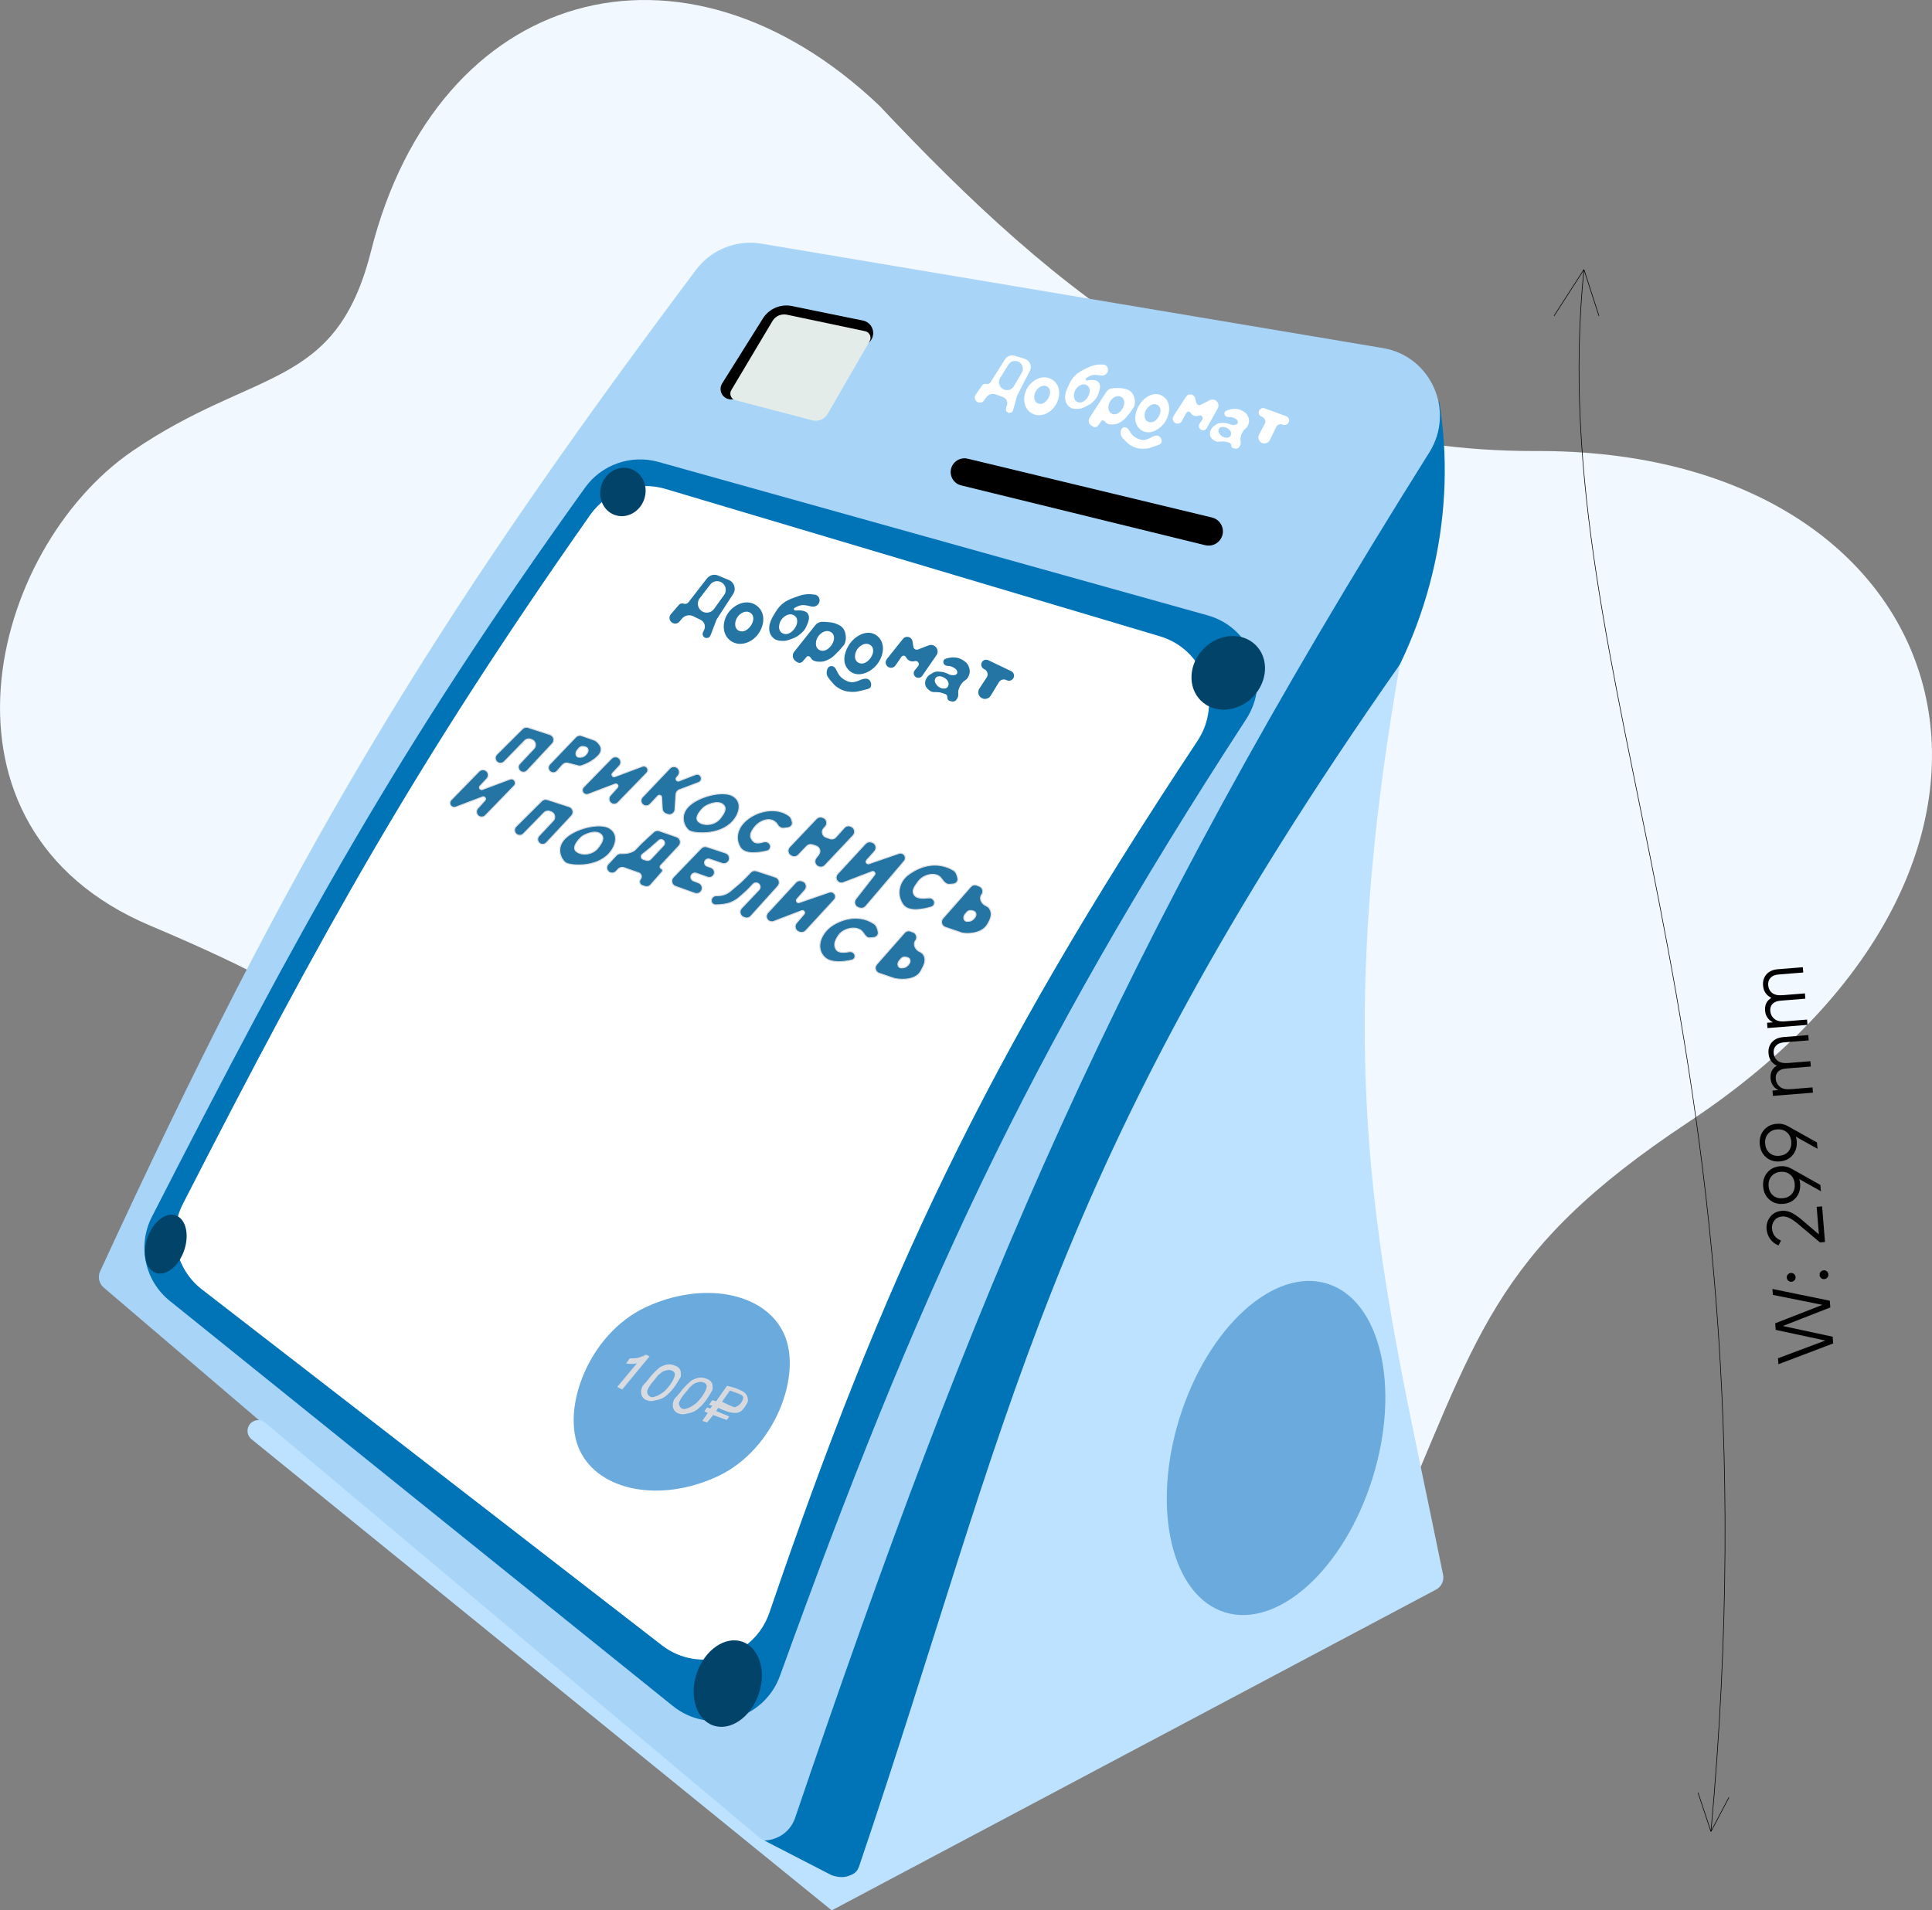
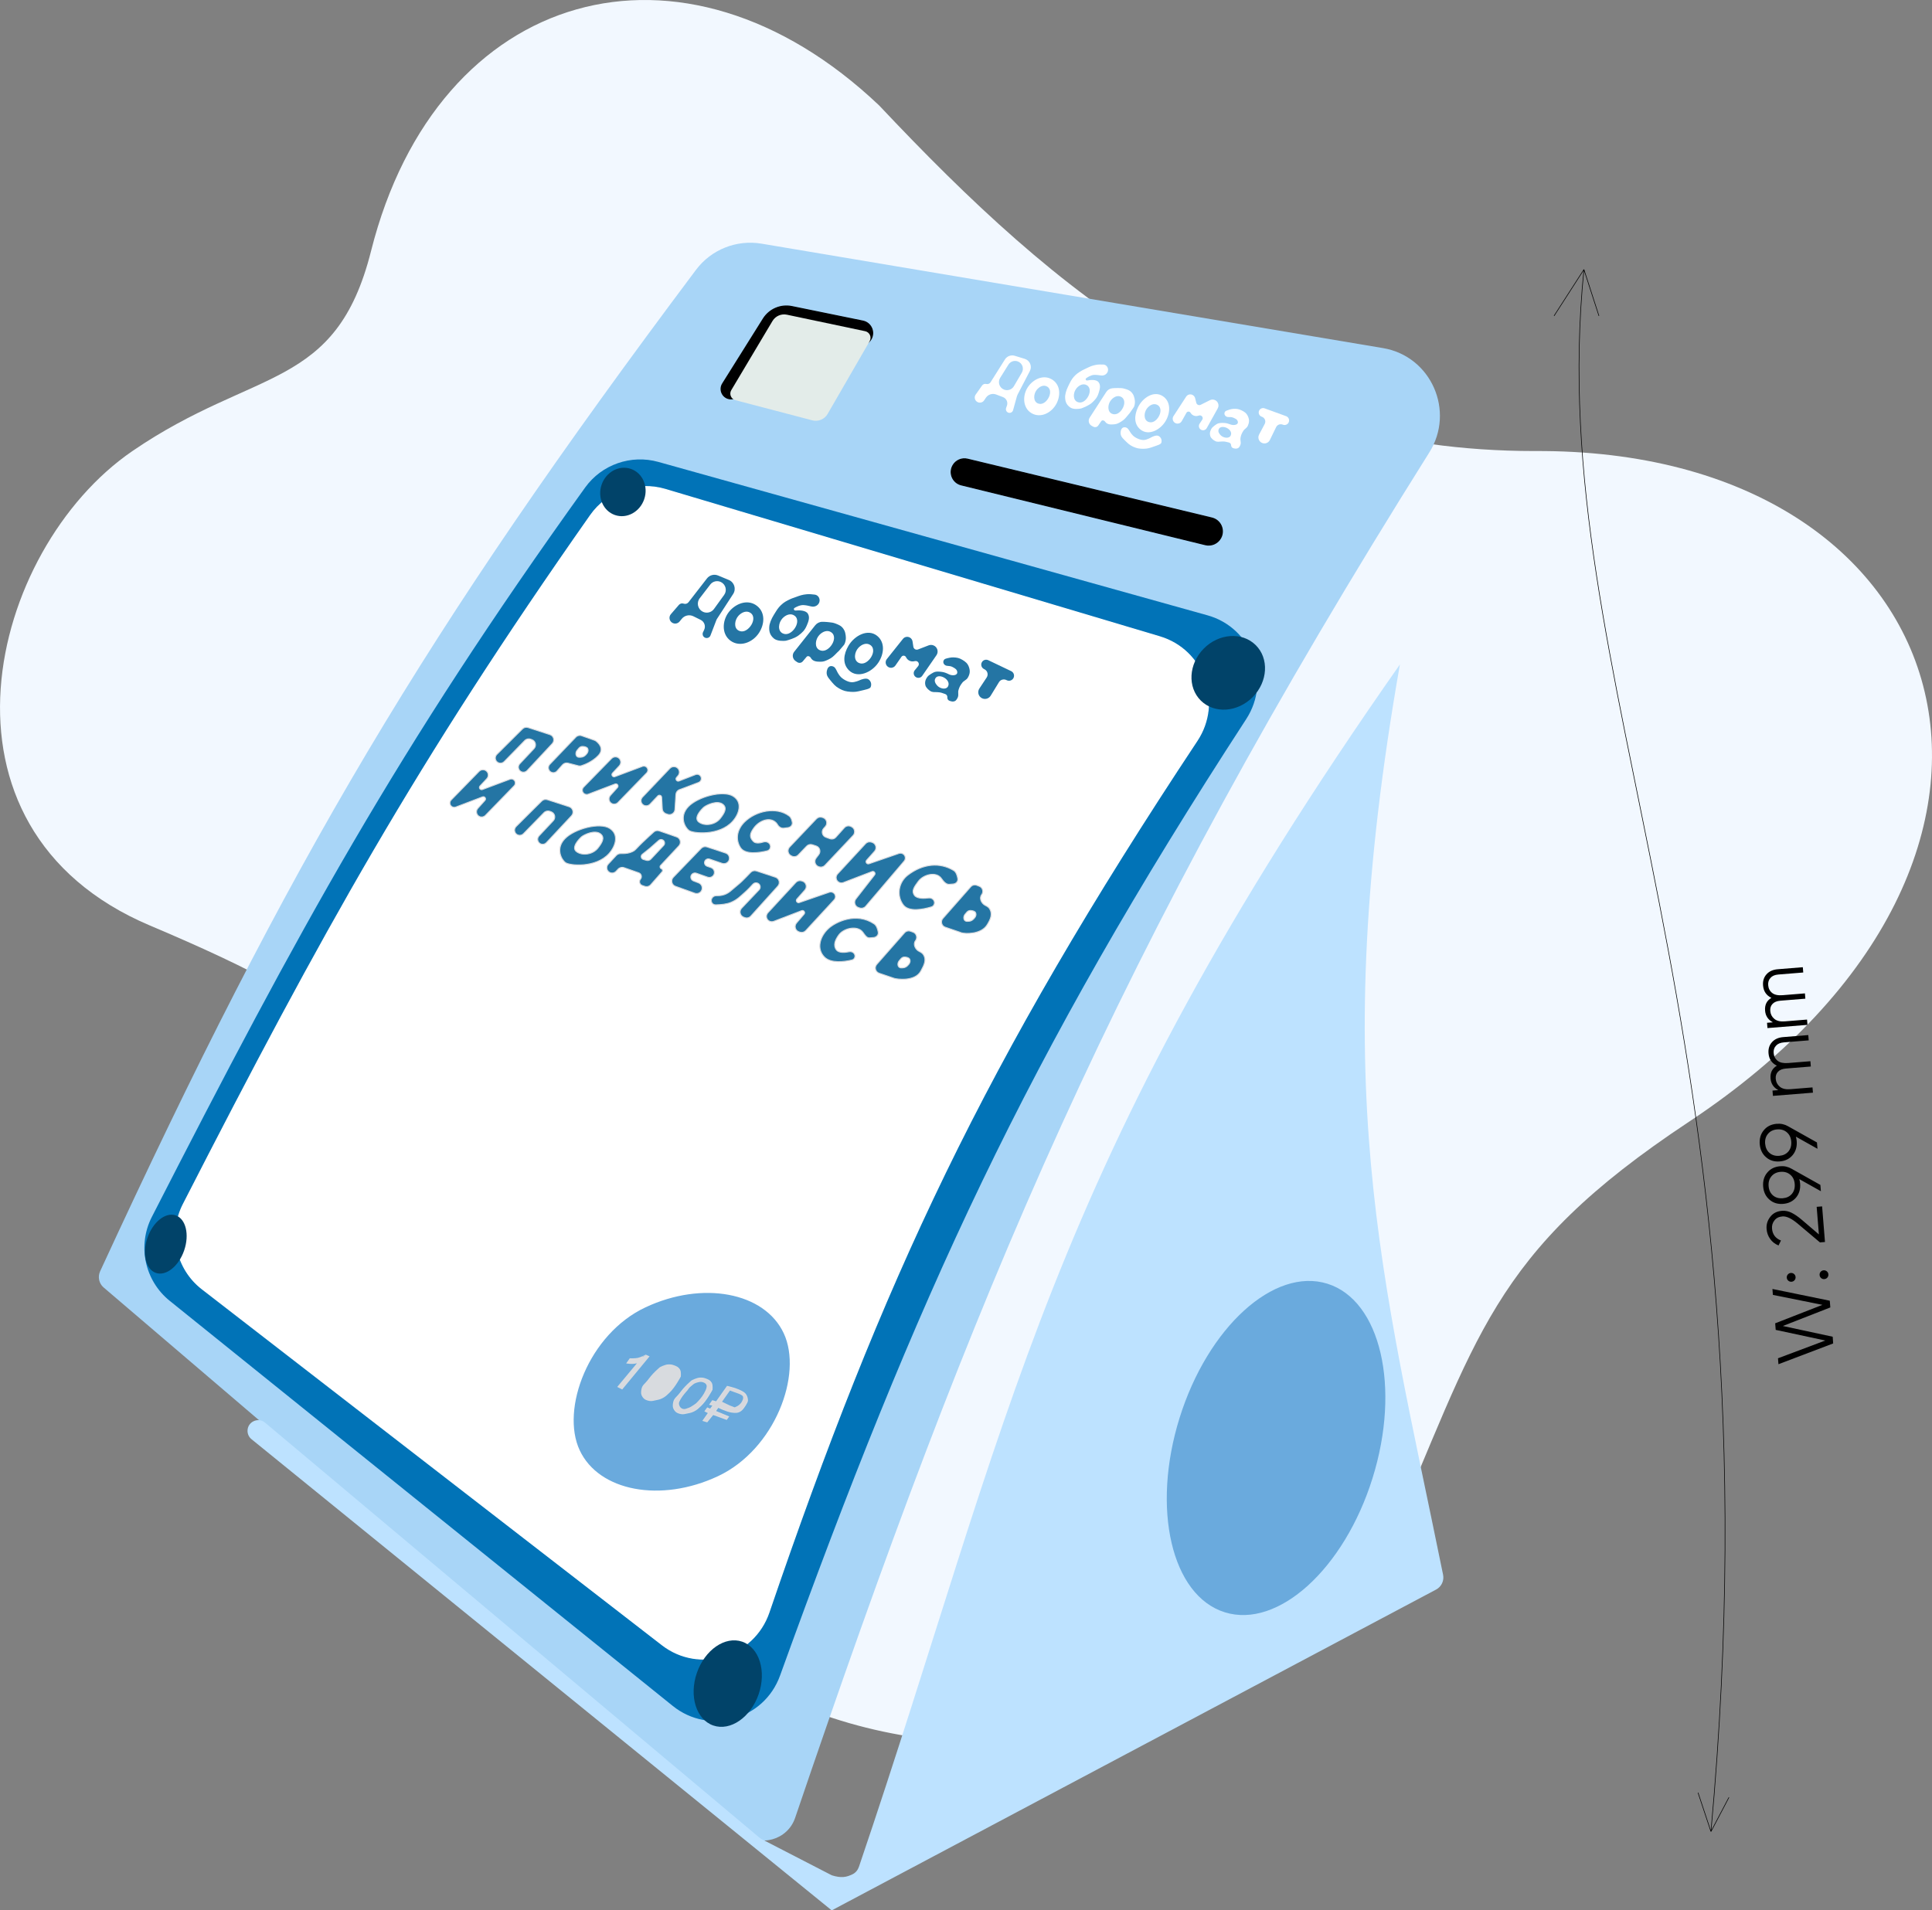
<svg xmlns="http://www.w3.org/2000/svg" id="Слой_1" x="0px" y="0px" viewBox="0 0 6677.4 6603.8" style="enable-background:new 0 0 6677.4 6603.8;" xml:space="preserve">
  <rect x="0" y="0" width="6677.4" height="6603.8" fill="#808080" stroke="none" />
  <style type="text/css"> .st0{fill:#F2F8FF;} .st1{fill:#0173B7;} .st2{fill:#A8D5F7;} .st3{fill:#BDE2FF;} .st4{fill:#6AAADD;} .st5{fill:#FFFFFF;} .st6{fill-rule:evenodd;clip-rule:evenodd;fill:#FFFFFF;} .st7{fill:none;stroke:#000000;stroke-width:3.546;} .st8{fill:#FFFFFF;stroke:#FFFFFF;stroke-width:3.546;} .st9{fill:#014369;} .st10{fill:#E3ECE9;} .st11{fill:#2475A4;} .st12{fill-rule:evenodd;clip-rule:evenodd;fill:#2475A4;} .st13{fill:none;stroke:#D9DBDF;stroke-width:3.351;} .st14{fill:#D7D8DD;stroke:#D9DBDF;stroke-width:3.838;} .st15{fill:#6BAADD;stroke:#6AAADD;stroke-width:3.838;} .st16{fill:#D8DBDF;stroke:#D9DBDF;stroke-width:3.838;} .st17{fill:#6AAADD;stroke:#69A9DC;stroke-width:3.838;} .st18{fill:none;stroke:#000000;stroke-width:2.067;} </style>
  <path class="st0" d="M1282.4,867.8c-121.7,483.2-400.2,400.7-824.7,691.4c-496.2,339.8-738.2,1302.2,60.8,1640.3 c681,288.2,1120.8,550.3,1272.3,1416.8c302.9,1733.1,2374.2,1733.1,3004.2,725.4c314.6-718.5,351.5-1006.4,1042.4-1463.9 c1389.6-920.1,946.5-2327.7-534.1-2318.6c-1004.6,0-1646.8-538.5-2264.7-1194.6C2360-279.7,1512.2-44.4,1282.4,867.8z" />
  <g>
-     <path class="st1" d="M3020.9,6426.3c544.2-1774.8,789.4-2520.4,1718.4-3953.3c208.5-321.6,296.4-708,234.8-1086.3 C3733.3,3278.1,3346.8,4269.6,2628.5,6355.7l217.2,136.4C2911.2,6533.3,2998.2,6500.3,3020.9,6426.3z" />
    <path class="st2" d="M2632,842.3l2147.9,361c166.6,28,249.9,217.7,160.1,360.7C3853.1,3294.9,3368,4458.9,2748.2,6283.9 c-26.2,77.3-122.3,104-184.3,51L358,4450.5c-16-13.7-20.8-36.6-12-55.7C1002.8,2970,1467,2184.8,2405.5,932.8 C2458.1,862.6,2545.6,827.8,2632,842.3z" />
    <path class="st3" d="M4838.4,2296.9c-254.6,1449.8-62.5,2105.1,149.2,3146.8c4.2,20.4-5.6,41.3-24,51.1l-2089,1109.1L869.1,4975 c-8.6-7-13.6-17.6-13.6-28.7c0-31.4,36.7-48.5,60.7-28.3l1708.4,1434.3c2.7,2.2,5.6,4.2,8.7,5.8l241.4,124.5 c32.2,10.1,50.1,7.2,72.4-3.8c10.3-5.1,17.9-14.7,21.6-25.6C3494.1,4904.8,3609.4,4049.6,4838.4,2296.9z" />
    <ellipse transform="matrix(0.298 -0.955 0.955 0.298 -1686.965 7723.268)" class="st4" cx="4408.8" cy="5008.9" rx="594.7" ry="349.2" />
    <path class="st5" d="M4120.8,1364.8c-7.6-3.4-16.6-0.7-21.2,6.3l-43.8,67.4c-4.8,7.4-3,17.2,4,22.5l0,0c8.1,6.1,19.7,3.6,24.6-5.2 l16.1-28.7c3.1-5.6,11.1-5.6,14.3-0.1l0,0c5.3,9,16,13.3,26,10.3l3.3-1c8.8-2.6,16.1,7.2,11,14.8l-9.1,13.7 c-4.5,6.8-2.6,15.9,4.3,20.3l0,0c7,4.5,16.4,2.1,20.5-5.2l38-68.3c6.4-11.5,0.4-26-12.3-29.6l0,0c-4.9-1.4-10.2-0.9-14.8,1.4 l-31.8,15.9c-6.2,3.1-13.6-0.3-15.3-7l-4-16C4129.2,1371.1,4125.6,1366.9,4120.8,1364.8L4120.8,1364.8z" />
    <path class="st5" d="M4351.5,1420c-3.3,7.9,0.5,16.9,8.4,20.1l2.2,0.9c9.7,3.9,13.9,15.3,9,24.6l-19.4,36.6 c-5.8,10.9-0.9,24.4,10.5,29.1l0,0c10.2,4.2,21.9-0.3,26.7-10.2l21.6-44.5c3.9-8.1,13.4-12,21.9-9l1.9,0.7 c8.5,3,17.8-1.6,20.4-10.2l0,0c2.5-8-1.8-16.6-9.7-19.5l-74.2-27C4363.2,1408.8,4354.7,1412.5,4351.5,1420L4351.5,1420z" />
    <path class="st5" d="M3953.7,1521c-12,0.8-30-7.1-38.3-15.7c-3-3.1-5.8-6.5-8-9.8c-6.3-9.3-9.3-18.5-20.9-18.5 c-8.5,0-12.7,7.9-13.4,16.4c-1,12.8,4.2,18.6,13.4,27.7c10.6,10.4,16.6,17.1,30.1,23.2c13.5,6,22.4,7.3,37.1,7 c12.9-0.3,20.2-2.6,32.4-7c11.4-4.1,26.2-7.9,27.8-13.9c2.5-9.4-0.8-18.3-9.3-23.2c-8.2-4.7-23.3,3.4-25.3,4.5 c-0.1,0.1-0.3,0.2-0.4,0.2C3977.2,1512.9,3964.2,1520.3,3953.7,1521L3953.7,1521z" />
    <path class="st6" d="M3637.1,1312.5c-27.5-17.7-60.9-4.8-81.1,20.9c-23.1,29.3-22.9,76.2,9.3,95c30.9,18.1,69-0.8,85.8-32.5 C3666.5,1366.8,3664.9,1330.4,3637.1,1312.5z M3582.7,1348.3c9.3-12,24.2-19.6,37.1-11.6c13.8,8.7,11.1,28,2.3,41.7 c-8.1,12.6-20.9,21.8-34.8,16.2C3570.5,1387.9,3571.6,1362.7,3582.7,1348.3z" />
    <path class="st6" d="M3473.3,1242.5c7.2-11.4,21.1-16.5,33.9-12.6l34.6,10.6c17.7,5.5,26.2,25.7,17.6,42.1l-42.4,81.5 c-1,1.9-1.7,3.8-2.3,5.8l-13.3,48.1c-2.2,8.1-11.6,11.8-18.7,7.5l0,0c-5.2-3.1-7.4-9.4-5.4-15.1l2.9-8.2c4.2-11.9-1.9-25-13.7-29.5 l-23.8-9c-13-4.9-27.6-0.2-35.3,11.3l-6,9c-5,7.4-14.7,10-22.7,6l0,0c-9.7-4.9-12.8-17.2-6.5-26.1l22.1-31.2 c3.2-4.6,8.9-6.7,14.4-5.3l0,0c5.7,1.4,11.7-1,14.8-5.9L3473.3,1242.5z M3531.6,1288.3c8.5-14.6,1.8-33.3-14.1-39l0,0 c-12-4.4-25.4,0.3-32.1,11.1l-28.6,45.8c-9.2,14.8-2.8,34.3,13.4,40.6l0,0c12.7,5,27.2,0,34.1-11.8L3531.6,1288.3z" />
    <path class="st6" d="M3805.4,1297.9c12.3,2,24.3-7.2,24.3-19.7l0,0c0-9.6-7.2-17.8-16.9-18.1c-8-0.3-17.5-0.2-24.9,1.2 c-13.7,2.5-21.5,6.3-33,11.9l0,0c-1.3,0.6-2.6,1.3-4.1,2c-2.6,1.3,0,0-7.4,3.5c-4.3,2-19.1,10.8-25.9,17.4 c-10.1,9.9-15.3,17.8-21.1,29.9l0,0c-0.4,0.8-0.8,1.6-1.2,2.5c-1.2,2.5-2.3,4.8-3.4,7c-6.6,13.2-11.2,28.5-10.5,39.3 c0,0.6,0.1,1.3,0.1,1.9v0c0.9,13,5.2,22.9,17.2,31.6c11.3,8.1,31.3,5,36.8,3.9c1-0.2,1.9-0.5,2.9-0.8c5.5-2,25.4-9.7,35.9-19.3 c11.5-10.5,18.3-18.6,22.9-33.5c-0.2,0.8,0.2-0.8,0,0c4-12.8,8.1-26.1,0-37.1c-7.8-10.6-28.7-8.3-39.5-6.2c-3.1,0.6-6-2.2-5.3-5.3 l0,0c0.2-0.9,0.7-1.7,1.5-2.3c3.7-2.8,15.6-11.1,27.2-11.7C3788.4,1295.7,3797.3,1296.6,3805.4,1297.9z M3719.7,1343.5 c9.3-12,24.2-19.6,37.1-11.6c13.8,8.7,11.1,28,2.3,41.7c-8.1,12.6-20.9,21.8-34.8,16.2C3707.5,1383,3708.6,1357.9,3719.7,1343.5z" />
    <path class="st6" d="M4018.6,1369.3c-30.9-20.1-70.2,6-85.8,39.4c-12.7,27.3-14.3,57.8,9.3,76.5c28.7,22.8,70.6-0.2,88.1-32.5 C4045.9,1423.8,4046.2,1387.2,4018.6,1369.3z M3964.2,1412c9.3-12,24.2-19.6,37.1-11.6c13.8,8.7,11.1,28,2.3,41.7 c-8.1,12.6-20.9,21.8-34.8,16.2C3952,1451.6,3953.1,1426.4,3964.2,1412z" />
    <path class="st6" d="M4231.9,1429.5c0-4.2,2.4-8,6.3-9.6c6.3-2.6,16.2-6.1,23.8-6.5c11-0.6,17.8,0,27.8,4.6 c11,5.1,18.1,9.8,23.2,20.9c5.3,11.5,5.1,20.8,0,32.5c-2.1,4.8-5.2,7.4-8.4,10.2c-2.7,2.3-5.5,4.6-7.8,8.4 c-5.1,8.3-7.5,13.6-9.3,23.2c-0.8,4.2-0.3,7.6,0.2,11c0.6,3.8,1.1,7.6-0.2,12.2c-0.7,2.5-2.1,5.3-3.6,7.8 c-3.1,5.4-9.5,7.6-15.6,6.4l-5-1c-4.8-1-8.3-5.2-8.3-10.1l0,0c0-4.6-3.1-8.7-7.5-9.8c-3.5-0.9-7.7-1.9-11-2.6 c-5.7-1.2-10.8-1-15.6-0.8c-7.2,0.3-13.9,2.5-21.5-2c-3.1-1.4-13.5-8-16.2-16.2c-2-6-2-12.1,0-18.1c1.6-4.7,4.6-10.2,7.7-13 c-1.5,1.6,1.3-1.2,0,0c-0.9,0.8,1-1.1,0,0c5.8-5.2,7.7-6.6,13.1-10.2c8.2-5.5,18.5-5.1,27.8-4.6c-1.1,0,1.1,0,0,0 c6.6,0.2,14.2,2.5,21.1,5.2c10.9,4.2,27.9,1.5,25.3-9.8l0,0c-1.7-7.6-7.7-10.2-14.6-13.2l0,0c-0.5-0.2-1.1-0.5-1.6-0.7 c-4.6-2-10.8-2.3-16.3-2C4238.6,1441.9,4231.9,1436.6,4231.9,1429.5L4231.9,1429.5z M4212.2,1483.9c4.3-10.2,17.9-9.4,27.8-4.6 c10.3,4.9,18.2,15,13.9,25.5c-5.1,12.6-25.2,9.6-34.8,0C4213.1,1498.7,4208.8,1491.8,4212.2,1483.9z" />
    <path class="st6" d="M3773.4,1472.2c-10.3-5.5-13.7-18.6-7.3-28.4l57.3-88.6c4.7-7.3,12.4-12.2,21-13c5.4-0.5,11.6-0.9,16.6-0.8 c1.8,0,3.4,0,5,0c7.2,0,12.6,0,20.5,2.3c10.9,3.2,18.2,5.3,25.5,13.9c5.8,6.8,7.2,12.2,9.3,20.9c2.4,9.8,1.1,18.9-0.9,25.1 c-0.6,2-1.6,3.8-2.8,5.5l-12.5,18.1c-3.3,3.6-6.1,7-8.6,10.2c-6.1,7.6-11.4,14-21.5,20c-0.3,0.2-0.7,0.4-1,0.6l-0.8,0.5 c-7.4,4.3-12.4,7.3-21.4,8.2c-13.1,1.3-25,1.6-32.5-9.3l0,0c-3-4.4-10-6.1-13-1.7l-10.5,15.2c-3.8,5.5-11.1,7.3-17,4.2 L3773.4,1472.2z M3839.1,1384.2c9.3-12,24.2-19.6,37.1-11.6c13.8,8.7,11.1,28,2.3,41.7c-8.1,12.6-20.9,21.8-34.8,16.2 C3826.8,1423.8,3827.9,1398.6,3839.1,1384.2z" />
    <path d="M4188.5,1790.7L3344,1587.3c-19.9-4.8-40.6,4.2-50.6,22.1c-14.8,26.4-0.4,59.6,29,66.8L4166,1883 c21.1,5.2,43-4.6,53.2-23.7C4233.9,1831.9,4218.7,1798,4188.5,1790.7z" />
    <path d="M2638.2,1101.9l-140.7,224.5c-12.2,19.4-2.2,45.1,19.8,51.3c16.1,4.5,33.1-3.3,40.3-18.4l91.9-194.9 c21.1-44.7,73.2-65.5,119.3-47.5l189.6,73.9c19.9,7.8,42.5-0.6,52.7-19.4c13.4-25-1-55.8-28.8-61.5l-245.5-50.2 C2698.4,1051.8,2659.1,1068.7,2638.2,1101.9z" />
    <path class="st7" d="M4188.5,1790.7L3344,1587.3c-19.9-4.8-40.6,4.2-50.6,22.1c-14.8,26.4-0.4,59.6,29,66.8L4166,1883 c21.1,5.2,43-4.6,53.2-23.7C4233.9,1831.9,4218.7,1798,4188.5,1790.7z" />
    <path class="st7" d="M2638.2,1101.9l-140.7,224.5c-12.2,19.4-2.2,45.1,19.8,51.3c16.1,4.5,33.1-3.3,40.3-18.4l91.9-194.9 c21.1-44.7,73.2-65.5,119.3-47.5l189.6,73.9c19.9,7.8,42.5-0.6,52.7-19.4c13.4-25-1-55.8-28.8-61.5l-245.5-50.2 C2698.4,1051.8,2659.1,1068.7,2638.2,1101.9z" />
    <path class="st1" d="M2695.9,5792.6c474.3-1313.4,849-2135,1611.3-3306.8c87.3-134.2,20.5-315.6-133.8-358.7l-1898-530.3 c-94.5-26.4-195.8,8.9-253.1,88.6C1370.5,2593,1035.8,3208,524.9,4206.5c-50.7,99.1-25,220.5,61.7,290.3l1738.8,1400.5 C2451.8,5999,2640.8,5945.1,2695.9,5792.6z" />
    <path class="st8" d="M2657.7,5573.7c392.2-1149.2,739.5-1896.7,1479.4-3013.2c88-132.7,23.9-313.7-128.7-359.2l-1708.9-509.5 c-96.4-28.7-200.7,7.2-258.5,89.6c-603.2,859.1-925.1,1439.2-1407.5,2381.5c-51.5,100.6-24,223.8,65.3,292.9L2288.6,5686 C2417,5785.4,2605.2,5727.4,2657.7,5573.7z" />
    <ellipse transform="matrix(0.326 -0.945 0.945 0.326 -155.676 3181.597)" class="st9" cx="2153.6" cy="1700" rx="84.4" ry="77.8" />
    <ellipse transform="matrix(0.702 -0.712 0.712 0.702 -390.513 3716.527)" class="st9" cx="4245.4" cy="2324.9" rx="134.9" ry="119.1" />
    <ellipse transform="matrix(0.326 -0.945 0.945 0.326 -3804.869 6301.832)" class="st9" cx="2517.5" cy="5819.5" rx="153.3" ry="113" />
    <ellipse transform="matrix(0.326 -0.945 0.945 0.326 -3678.618 3441.61)" class="st9" cx="574.5" cy="4300.9" rx="105.2" ry="67.1" />
    <path class="st10" d="M2807.6,1453.1l-265.9-69.7c-15.1-4-22.3-21.3-14.2-34.8l142.3-238.8c10.3-17.3,30.4-26.1,50.1-21.9l270.2,57 c15.7,3.3,23.5,20.9,15.5,34.8l-145.3,251.5C2849.7,1449.4,2828.1,1458.4,2807.6,1453.1z" />
    <path class="st11" d="M1908.8,2570.6c9.5-10.2,5.2-26.8-8-31.1l-75.6-24.5c-6.8-2.2-14.3-0.4-19.3,4.6l-88.7,88.3 c-9.7,9.6-5.3,26.1,7.8,29.7l0,0c6.2,1.7,12.9-0.1,17.5-4.7l71.2-73c5.3-5.4,13.2-7.2,20.3-4.6l4.4,1.6c12.8,4.7,16.6,21,7.3,30.9 l-49.2,52.4c-8.8,9.3-4.7,24.6,7.5,28.4l0,0c6.3,1.9,13.2,0.1,17.7-4.7L1908.8,2570.6z" />
    <path class="st11" d="M2021.3,2744.9c-9.3-4.4-11.5-16.6-4.3-23.9l96.8-99.1c4.9-5,12.2-6.8,18.9-4.7l0,0 c12.8,4.2,17,20.2,7.8,30.1l-23.5,25.2c-5.5,5.9,0.7,15.2,8.3,12.3l95-35.6c3.4-1.3,7.2-1.2,10.6,0.3l0,0 c8.7,3.9,10.9,15.4,4.2,22.3l-99.5,102.5c-5.1,5.3-12.9,6.9-19.7,4.1l0,0c-11.4-4.7-14.7-19.3-6.5-28.5l24.7-27.5 c5.3-5.9-0.9-15.1-8.4-12.2l-92.7,35.3C2029.1,2746.8,2024.9,2746.6,2021.3,2744.9L2021.3,2744.9z" />
    <path class="st11" d="M2224.9,2783.4c-10.3-5.5-12.5-19.3-4.4-27.7l94.8-99.6c5-5.3,12.7-7.2,19.6-5l0,0 c12.9,4.2,17.4,20.1,8.6,30.4l-5.3,6.2c-5.1,6,1.2,14.9,8.6,12.1l57.2-22.2c4-1.6,8.5-1.3,12.3,0.8l0,0c10.9,6,9.8,22.1-1.9,26.5 l-66.1,24.9c-7,2.7-11.8,9.2-12.3,16.7l-3.2,51.6c-0.8,12.7-13.5,21-25.4,16.8l-5.7-2c-7.2-2.6-12.2-9.2-12.6-16.8l-2.3-40 c-0.4-6.7-8.6-9.6-13.2-4.8l-27.3,28.9C2240.6,2785.8,2231.9,2787.2,2224.9,2783.4L2224.9,2783.4z" />
    <path class="st11" d="M2738.3,2842.5c1.7,9.3-5.4,17.3-14.8,18.5l-14.1,1.9c-8.8,1.2-17.1-4-21.7-11.6c-1.7-2.9-3.7-5.7-5.8-7.7 c-21.6-21-57-6.9-75.2,17c-17.3,22.8-15.9,34.4-3,48c7.8,8.2,23.2,5.8,35,2.1c9-2.8,19.2,0.9,22.9,9.5l0,0 c3.8,8.8-0.7,18.8-10,21.1c-26.5,6.5-76.3,14.6-92.7-11.7c-18.3-29.4-10.6-63.1,13.9-87.6c39.5-39.4,110.9-54.5,154.9-21.1 C2733.9,2825.5,2736.8,2834.4,2738.3,2842.5z" />
    <path class="st11" d="M2735.7,2958.9c-12.5-5-15.9-21-6.7-30.8l92.7-97.6c5-5.3,12.5-7.2,19.5-5.1l2.8,0.9 c13.3,4.1,17.8,20.7,8.5,31l-5.7,6.3c-9.1,10.1-5.1,26.2,7.8,30.8l13.8,4.9c7.3,2.6,15.4,0.5,20.5-5.2l29.4-32.8 c5.6-6.2,14.5-8.1,22.1-4.6l2.1,1c11.9,5.4,14.9,20.9,6,30.4l-97.5,103.3c-4.8,5.1-12.1,7.2-19,5.3l-1.4-0.4 c-13-3.6-18.3-19.2-10.1-29.9l9.4-12.4c7.9-10.4,3.2-25.6-9.2-29.6l-13-4.3c-7-2.3-14.6-0.4-19.7,4.9l-29.2,30.5 c-5.4,5.6-13.7,7.4-20.9,4.5L2735.7,2958.9z" />
    <path class="st11" d="M2900.8,3050.5c-11.5-5.1-14.6-20-6-29.3l96.9-104.9c4.8-5.2,12.1-7.3,18.9-5.5l2.8,0.8 c13.7,3.7,18.7,20.5,9.3,31.1l-27.5,30.9c-5.2,5.9,0.8,14.8,8.2,12.3l103.5-35.7c3.5-1.2,7.3-1.2,10.8,0l0,0 c11.1,3.8,14.9,17.6,7.3,26.5L2991.9,3133c-4.9,5.8-12.9,8.1-20.2,5.8l-4.3-1.3c-12.7-4-17.6-19.4-9.4-29.9l64.6-82.9 c4.8-6.1-1.5-14.6-8.7-11.8l-99.1,38C2910.3,3052.6,2905.3,3052.5,2900.8,3050.5L2900.8,3050.5z" />
    <path class="st11" d="M3310.3,3037.2c1.6,9.7-6,17.9-15.8,18.7l-13.2,1.1c-11.9,1-20.9-10.8-27.8-20.5l0,0 c-17.7-24.9-62.3-14-80.1,10.9c-11.8,16.5-24.8,31.7-12.5,48c9,11.9,34.1,10.6,48.6,8.7c6.6-0.9,13.3,1.7,17.2,7.1l0,0 c6.2,8.7,2.6,20.8-7.7,23.9c-28.1,8.4-78.1,18.6-97.2-7.2c-24.2-32.6-16.3-78.1,15.9-102.8c51.7-39.7,110.9-45,158.3-16.1 C3304.7,3014.2,3308.5,3026.6,3310.3,3037.2z" />
    <path class="st11" d="M1563.5,2789.4c-9.3-4.4-11.5-16.6-4.3-23.9l96.7-99.1c4.9-5,12.2-6.8,18.9-4.7l0,0 c12.8,4.2,17,20.2,7.8,30.1l-23.5,25.2c-5.5,5.9,0.7,15.2,8.3,12.3l95-35.6c3.4-1.3,7.2-1.2,10.5,0.3l0,0 c8.7,3.9,10.9,15.4,4.2,22.3l-99.5,102.5c-5.1,5.3-12.9,6.9-19.7,4.1l0,0c-11.4-4.7-14.7-19.3-6.5-28.5l24.7-27.5 c5.3-5.9-0.9-15.1-8.4-12.2l-92.7,35.3C1571.4,2791.3,1567.2,2791.1,1563.5,2789.4L1563.5,2789.4z" />
    <path class="st11" d="M1975.3,2820c9.5-10.2,5.2-26.8-8-31.2l-75.6-24.5c-6.8-2.2-14.3-0.4-19.3,4.6l-88.7,88.3 c-9.7,9.6-5.3,26.1,7.8,29.7l0,0c6.2,1.7,12.9-0.1,17.5-4.7l71.2-73c5.3-5.4,13.2-7.2,20.3-4.6l4.4,1.6c12.8,4.7,16.6,21,7.3,30.9 l-49.2,52.4c-8.8,9.3-4.7,24.6,7.5,28.4l0,0c6.3,1.9,13.2,0.1,17.7-4.7L1975.3,2820z" />
    <path class="st11" d="M2659.9,3184.6c-11.5-5.1-14.6-20-6-29.3l96.9-104.9c4.8-5.2,12.1-7.3,18.9-5.5l2.8,0.8 c13.7,3.7,18.7,20.5,9.3,31.1l-27.5,31c-5.2,5.9,0.8,14.8,8.2,12.3l103.7-35.8c3.4-1.2,7-1.2,10.4,0l0,0c11,3.7,14.5,17.5,6.6,26.1 l-98.4,106.7c-5,5.4-12.7,7.5-19.7,5.3l-3.4-1.1c-13.1-4.1-17.7-20.2-8.8-30.6l26.2-30.6c5.1-6-1.1-14.9-8.5-12.1l-96.7,37.1 C2669.5,3186.7,2664.4,3186.5,2659.9,3184.6L2659.9,3184.6z" />
    <path class="st11" d="M3035.3,3221.9c1.8,9.8-5.8,18.1-15.7,19l-14.4,1.2c-9.7,0.8-17-11.2-22.7-19.1l0,0 c-17.7-24.9-65.9-15.5-83.7,9.3c-11.8,16.5-20.2,35.2-8,51.4c8.7,11.5,30.5,9.1,43.9,6.3c6.6-1.4,13.6,0.9,17.5,6.4l0,0 c6,8.4,2.1,20-7.9,22.3c-26.2,6.1-71.6,12.4-94.3-9.7c-29-28.4-16.7-71.3,13.1-99c24.7-23.1,96.8-58,158.3-16.1 C3029.5,3199.4,3033.4,3211.5,3035.3,3221.9z" />
    <path class="st11" d="M2515.5,2980.1c9.9-9.9,5.9-26.8-7.4-31.2l-64.9-21.3c-7-2.3-14.6-0.4-19.7,4.9l-96.4,100.1 c-9.6,10-5.7,26.5,7.3,31.2l67,24c7.5,2.7,15.9,0.4,21-5.7l0,0c8.4-10,4.4-25.4-7.8-30.1l-17.8-6.8c-9.6-3.7-12.3-15.9-5.1-23.2 l0,0c3.9-3.9,9.7-5.3,14.9-3.5l39.2,13.8c6.6,2.3,13.9,0.5,18.7-4.6l0,0c8.6-9.3,4.9-24.3-7-28.5l-13.8-4.8 c-9.1-3.2-11.7-14.7-4.9-21.5l0,0c3.5-3.5,8.7-4.8,13.5-3.2l43.9,15C2502.9,2986.9,2510.4,2985.1,2515.5,2980.1L2515.5,2980.1z" />
    <path class="st11" d="M2476.3,3096.3c-5.3-0.1-10.5,2.1-14,6.2l0,0c-8.6,10.3-2.2,25.6,11.2,25.4c17.2-0.3,38.1-2.1,53.2-8.6 c21.4-9.2,30.8-19.7,48.3-35.1c9.1-8,20.4-20.1,27.2-27.6c3.8-4.2,9.6-5.8,15-4.2l0,0c10.3,3.1,13.7,15.9,6.3,23.6l-60.4,63.6 c-9.4,9.9-5.6,26.2,7.2,31l3.8,1.4c7.3,2.7,15.6,0.7,20.8-5.1l93.5-103.6c9.2-10.2,4.9-26.6-8.2-30.9l-65.9-21.7 c-7.1-2.3-14.9-0.3-20,5.1c-4.8,5.1-10.7,11.3-15.4,16c-12.3,12.3-19,19.4-32.6,30.3c-18.6,14.8-28,28.1-51.3,32.8 C2489.3,3096.2,2481.9,3096.4,2476.3,3096.3z" />
    <path class="st12" d="M2533.6,2752.2c-34.2-21.2-120.8,1.5-154.2,35.9c-33.4,34.5-11.9,72.4,1.7,82.7 c13.7,10.4,104.7,19.8,150.8-31.4C2554.7,2814.2,2567.8,2773.4,2533.6,2752.2z M2432.7,2790.4c7.3-6.4,46.7-26.7,66.8-9.1 c15,13.2,2.4,31.8-9.9,47.6c-18.1,23.3-54.7,27.8-74.4,12.8C2395.5,2826.7,2425.4,2796.8,2432.7,2790.4z" />
    <path class="st12" d="M2106.7,2863.3c-34.2-21.2-120.9,1.5-154.2,35.9c-33.4,34.5-11.9,72.3,1.7,82.7 c13.7,10.4,104.7,19.8,150.8-31.4C2127.7,2925.2,2140.8,2884.5,2106.7,2863.3z M2010,2892.7c7.3-6.4,46.7-26.7,66.8-9.1 c15,13.2,2.4,31.8-9.9,47.6c-18.1,23.3-54.7,27.8-74.4,12.8C1972.8,2929.1,2002.7,2899.1,2010,2892.7z" />
    <path class="st12" d="M2259.6,2876c5.1-4.6,12.3-6,18.8-3.8l60.3,20.9c13,4.5,17.1,20.9,7.7,31L2283,2992 c-3.3,3.5-1.9,9.2,2.6,10.9l0,0c4.4,1.7,5.8,7.2,2.7,10.8l-39.3,44.8c-5.1,5.8-13.2,8-20.5,5.5l-8.8-3c-9.2-3.1-12.3-14.5-6.1-21.9 l0,0c6.2-7.4,3.1-18.7-6-21.9l-50.9-17.8c-7.1-2.5-14.9-0.6-20.1,4.8l-7.7,8.1c-4.7,4.9-11.6,6.8-18.2,5l0,0 c-13.2-3.7-17.9-20-8.6-30.1l27.8-30.1c4-4.3,9.8-6.6,15.7-6.4c8.8,0.2,21.9-0.1,31.1-3.2c14.3-4.8,16.6-7.3,25.8-17.1 c4-4.2,9.2-9.7,17.1-17.3C2236.1,2897.3,2250.8,2883.9,2259.6,2876z M2293.7,2922.6c6.2-6.6,3.2-17.5-5.5-20l0,0 c-4-1.2-8.3-0.2-11.5,2.6l-31.4,27.7l-24.5,19.6l0,0c-7.3,4.7-5.7,15.9,2.6,18.4l10.6,3.1c5.5,1.6,11.5,0,15.5-4.2L2293.7,2922.6z" />
    <path class="st12" d="M3147.4,3219.3c-7.4-2.9-15.9-0.8-21.1,5.2l-96.1,109.2c-9,10.2-4.7,26.2,8.2,30.6l52.9,18 c7.8,2.3,71.4,12.4,91.7-26.1c10.3-19.4,20.2-36.8,8.8-55.6c-3-4.9-8.2-8.6-14.1-11.3c-14.1-6.5-22.9-25.1-13.5-37.4l0,0 c7.7-10.1,3.6-24.9-8.2-29.5L3147.4,3219.3z M3113.6,3345.8c-11.4-0.9-13.2-15.8-5.8-24.5l5.8-6.9c3.2-3.8,7.8-6.3,12.8-6.1 c6.5,0.3,15.1,1.9,17.7,7.5c3.9,8.6-1,16.3-7.8,22.8c-6.5,6.3-13.1,7.5-22.2,7.1C3113.9,3345.9,3113.8,3345.9,3113.6,3345.8z" />
    <path class="st12" d="M3376.1,3060.3c-7.4-2.9-15.9-0.8-21.1,5.2l-96.1,109.2c-9,10.2-4.7,26.3,8.2,30.6l49.9,17 c1.9,0.7,3.8,1.6,5.7,2.2c13.9,4.1,68.1,6.1,88.9-27.3c11.6-18.7,20.2-36.8,8.8-55.6c-3-4.9-8.2-8.6-14.1-11.3 c-14.1-6.5-22.9-25.1-13.5-37.4l0,0c7.7-10.1,3.6-24.9-8.3-29.4L3376.1,3060.3z M3341.3,3185c-11.4-0.9-13.2-15.8-5.8-24.5l5.8-6.9 c3.2-3.8,7.8-6.3,12.8-6.1c6.5,0.3,15.1,1.9,17.7,7.5c3.9,8.6-1,16.3-7.8,22.8c-6.5,6.3-13.1,7.5-22.2,7.1 C3341.7,3185,3341.5,3185,3341.3,3185z" />
    <path class="st12" d="M1906.8,2670.1c-11.7-4.2-15.2-19-6.6-28l90-94c5.2-5.4,13-7.3,20.1-4.8l44.9,15.8c1.4,0.5,2.6,1.1,3.8,1.9 c7.1,5.2,31.9,26,9.3,50.3c-20.7,22.2-48.9,32.6-59.7,36c-3,0.9-6.1,0.9-9.1,0.1l-36.3-9.3c-6.9-1.8-14.3,0.5-19,5.8l-18.8,21.2 C1920.8,2670.6,1913.4,2672.5,1906.8,2670.1L1906.8,2670.1z M2000.7,2617.8c-11.4-0.9-13.2-15.8-5.8-24.5l5.8-6.9 c3.2-3.8,7.8-6.3,12.8-6.1c6.5,0.3,15.1,1.9,17.7,7.5c3.9,8.6-1,16.3-7.8,22.8c-6.5,6.3-13.1,7.5-22.2,7.1 C2001,2617.8,2000.9,2617.8,2000.7,2617.8z" />
    <path class="st13" d="M1908.8,2570.6c9.5-10.2,5.2-26.8-8-31.1l-75.6-24.5c-6.8-2.2-14.3-0.4-19.3,4.6l-88.7,88.3 c-9.7,9.6-5.3,26.1,7.8,29.7l0,0c6.2,1.7,12.9-0.1,17.5-4.7l71.2-73c5.3-5.4,13.2-7.2,20.3-4.6l4.4,1.6c12.8,4.7,16.6,21,7.3,30.9 l-49.2,52.4c-8.8,9.3-4.7,24.6,7.5,28.4l0,0c6.3,1.9,13.2,0.1,17.7-4.7L1908.8,2570.6z" />
    <path class="st13" d="M2021.3,2744.9c-9.3-4.4-11.5-16.6-4.3-23.9l96.8-99.1c4.9-5,12.2-6.8,18.9-4.7l0,0 c12.8,4.2,17,20.2,7.8,30.1l-23.5,25.2c-5.5,5.9,0.7,15.2,8.3,12.3l95-35.6c3.4-1.3,7.2-1.2,10.6,0.3l0,0 c8.7,3.9,10.9,15.4,4.2,22.3l-99.5,102.5c-5.1,5.3-12.9,6.9-19.7,4.1l0,0c-11.4-4.7-14.7-19.3-6.5-28.5l24.7-27.5 c5.3-5.9-0.9-15.1-8.4-12.2l-92.7,35.3C2029.1,2746.8,2024.9,2746.6,2021.3,2744.9L2021.3,2744.9z" />
    <path class="st13" d="M2224.9,2783.4c-10.3-5.5-12.5-19.3-4.4-27.7l94.8-99.6c5-5.3,12.7-7.2,19.6-5l0,0 c12.9,4.2,17.4,20.1,8.6,30.4l-5.3,6.2c-5.1,6,1.2,14.9,8.6,12.1l57.2-22.2c4-1.6,8.5-1.3,12.3,0.8l0,0c10.9,6,9.8,22.1-1.9,26.5 l-66.1,24.9c-7,2.7-11.8,9.2-12.3,16.7l-3.2,51.6c-0.8,12.7-13.5,21-25.4,16.8l-5.7-2c-7.2-2.6-12.2-9.2-12.6-16.8l-2.3-40 c-0.4-6.7-8.6-9.6-13.2-4.8l-27.3,28.9C2240.6,2785.8,2231.9,2787.2,2224.9,2783.4L2224.9,2783.4z" />
    <path class="st13" d="M2738.3,2842.5c1.7,9.3-5.4,17.3-14.8,18.5l-14.1,1.9c-8.8,1.2-17.1-4-21.7-11.6c-1.7-2.9-3.7-5.7-5.8-7.7 c-21.6-21-57-6.9-75.2,17c-17.3,22.8-15.9,34.4-3,48c7.8,8.2,23.2,5.8,35,2.1c9-2.8,19.2,0.9,22.9,9.5l0,0 c3.8,8.8-0.7,18.8-10,21.1c-26.5,6.5-76.3,14.6-92.7-11.7c-18.3-29.4-10.6-63.1,13.9-87.6c39.5-39.4,110.9-54.5,154.9-21.1 C2733.9,2825.5,2736.8,2834.4,2738.3,2842.5z" />
    <path class="st13" d="M2735.7,2958.9c-12.5-5-15.9-21-6.7-30.8l92.7-97.6c5-5.3,12.5-7.2,19.5-5.1l2.8,0.9 c13.3,4.1,17.8,20.7,8.5,31l-5.7,6.3c-9.1,10.1-5.1,26.2,7.8,30.8l13.8,4.9c7.3,2.6,15.4,0.5,20.5-5.2l29.4-32.8 c5.6-6.2,14.5-8.1,22.1-4.6l2.1,1c11.9,5.4,14.9,20.9,6,30.4l-97.5,103.3c-4.8,5.1-12.1,7.2-19,5.3l-1.4-0.4 c-13-3.6-18.3-19.2-10.1-29.9l9.4-12.4c7.9-10.4,3.2-25.6-9.2-29.6l-13-4.3c-7-2.3-14.6-0.4-19.7,4.9l-29.2,30.5 c-5.4,5.6-13.7,7.4-20.9,4.5L2735.7,2958.9z" />
    <path class="st13" d="M2900.8,3050.5c-11.5-5.1-14.6-20-6-29.3l96.9-104.9c4.8-5.2,12.1-7.3,18.9-5.5l2.8,0.8 c13.7,3.7,18.7,20.5,9.3,31.1l-27.5,30.9c-5.2,5.9,0.8,14.8,8.2,12.3l103.5-35.7c3.5-1.2,7.3-1.2,10.8,0l0,0 c11.1,3.8,14.9,17.6,7.3,26.5L2991.9,3133c-4.9,5.8-12.9,8.1-20.2,5.8l-4.3-1.3c-12.7-4-17.6-19.4-9.4-29.9l64.6-82.9 c4.8-6.1-1.5-14.6-8.7-11.8l-99.1,38C2910.3,3052.6,2905.3,3052.5,2900.8,3050.5L2900.8,3050.5z" />
    <path class="st13" d="M3310.3,3037.2c1.6,9.7-6,17.9-15.8,18.7l-13.2,1.1c-11.9,1-20.9-10.8-27.8-20.5l0,0 c-17.7-24.9-62.3-14-80.1,10.9c-11.8,16.5-24.8,31.7-12.5,48c9,11.9,34.1,10.6,48.6,8.7c6.6-0.9,13.3,1.7,17.2,7.1l0,0 c6.2,8.7,2.6,20.8-7.7,23.9c-28.1,8.4-78.1,18.6-97.2-7.2c-24.2-32.6-16.3-78.1,15.9-102.8c51.7-39.7,110.9-45,158.3-16.1 C3304.7,3014.2,3308.5,3026.6,3310.3,3037.2z" />
    <path class="st13" d="M1563.5,2789.4c-9.3-4.4-11.5-16.6-4.3-23.9l96.7-99.1c4.9-5,12.2-6.8,18.9-4.7l0,0 c12.8,4.2,17,20.2,7.8,30.1l-23.5,25.2c-5.5,5.9,0.7,15.2,8.3,12.3l95-35.6c3.4-1.3,7.2-1.2,10.5,0.3l0,0 c8.7,3.9,10.9,15.4,4.2,22.3l-99.5,102.5c-5.1,5.3-12.9,6.9-19.7,4.1l0,0c-11.4-4.7-14.7-19.3-6.5-28.5l24.7-27.5 c5.3-5.9-0.9-15.1-8.4-12.2l-92.7,35.3C1571.4,2791.3,1567.2,2791.1,1563.5,2789.4L1563.5,2789.4z" />
    <path class="st13" d="M1975.3,2820c9.5-10.2,5.2-26.8-8-31.2l-75.6-24.5c-6.8-2.2-14.3-0.4-19.3,4.6l-88.7,88.3 c-9.7,9.6-5.3,26.1,7.8,29.7l0,0c6.2,1.7,12.9-0.1,17.5-4.7l71.2-73c5.3-5.4,13.2-7.2,20.3-4.6l4.4,1.6c12.8,4.7,16.6,21,7.3,30.9 l-49.2,52.4c-8.8,9.3-4.7,24.6,7.5,28.4l0,0c6.3,1.9,13.2,0.1,17.7-4.7L1975.3,2820z" />
    <path class="st13" d="M2659.9,3184.6c-11.5-5.1-14.6-20-6-29.3l96.9-104.9c4.8-5.2,12.1-7.3,18.9-5.5l2.8,0.8 c13.7,3.7,18.7,20.5,9.3,31.1l-27.5,31c-5.2,5.9,0.8,14.8,8.2,12.3l103.7-35.8c3.4-1.2,7-1.2,10.4,0l0,0c11,3.7,14.5,17.5,6.6,26.1 l-98.4,106.7c-5,5.4-12.7,7.5-19.7,5.3l-3.4-1.1c-13.1-4.1-17.7-20.2-8.8-30.6l26.2-30.6c5.1-6-1.1-14.9-8.5-12.1l-96.7,37.1 C2669.5,3186.7,2664.4,3186.5,2659.9,3184.6L2659.9,3184.6z" />
    <path class="st13" d="M3035.3,3221.9c1.8,9.8-5.8,18.1-15.7,19l-14.4,1.2c-9.7,0.8-17-11.2-22.7-19.1l0,0 c-17.7-24.9-65.9-15.5-83.7,9.3c-11.8,16.5-20.2,35.2-8,51.4c8.7,11.5,30.5,9.1,43.9,6.3c6.6-1.4,13.6,0.9,17.5,6.4l0,0 c6,8.4,2.1,20-7.9,22.3c-26.2,6.1-71.6,12.4-94.3-9.7c-29-28.4-16.7-71.3,13.1-99c24.7-23.1,96.8-58,158.3-16.1 C3029.5,3199.4,3033.4,3211.5,3035.3,3221.9z" />
    <path class="st13" d="M2515.5,2980.1c9.9-9.9,5.9-26.8-7.4-31.2l-64.9-21.3c-7-2.3-14.6-0.4-19.7,4.9l-96.4,100.1 c-9.6,10-5.7,26.5,7.3,31.2l67,24c7.5,2.7,15.9,0.4,21-5.7l0,0c8.4-10,4.4-25.4-7.8-30.1l-17.8-6.8c-9.6-3.7-12.3-15.9-5.1-23.2 l0,0c3.9-3.9,9.7-5.3,14.9-3.5l39.2,13.8c6.6,2.3,13.9,0.5,18.7-4.6l0,0c8.6-9.3,4.9-24.3-7-28.5l-13.8-4.8 c-9.1-3.2-11.7-14.7-4.9-21.5l0,0c3.5-3.5,8.7-4.8,13.5-3.2l43.9,15C2502.9,2986.9,2510.4,2985.1,2515.5,2980.1L2515.5,2980.1z" />
    <path class="st13" d="M2476.3,3096.3c-5.3-0.1-10.5,2.1-14,6.2l0,0c-8.6,10.3-2.2,25.6,11.2,25.4c17.2-0.3,38.1-2.1,53.2-8.6 c21.4-9.2,30.8-19.7,48.3-35.1c9.1-8,20.4-20.1,27.2-27.6c3.8-4.2,9.6-5.8,15-4.2l0,0c10.3,3.1,13.7,15.9,6.3,23.6l-60.4,63.6 c-9.4,9.9-5.6,26.2,7.2,31l3.8,1.4c7.3,2.7,15.6,0.7,20.8-5.1l93.5-103.6c9.2-10.2,4.9-26.6-8.2-30.9l-65.9-21.7 c-7.1-2.3-14.9-0.3-20,5.1c-4.8,5.1-10.7,11.3-15.4,16c-12.3,12.3-19,19.4-32.6,30.3c-18.6,14.8-28,28.1-51.3,32.8 C2489.3,3096.2,2481.9,3096.4,2476.3,3096.3z" />
    <path class="st13" d="M2533.6,2752.2c-34.2-21.2-120.8,1.5-154.2,35.9c-33.4,34.5-11.9,72.4,1.7,82.7 c13.7,10.4,104.7,19.8,150.8-31.4C2554.7,2814.2,2567.8,2773.4,2533.6,2752.2z M2432.7,2790.4c7.3-6.4,46.7-26.7,66.8-9.1 c15,13.2,2.4,31.8-9.9,47.6c-18.1,23.3-54.7,27.8-74.4,12.8C2395.5,2826.7,2425.4,2796.8,2432.7,2790.4z" />
    <path class="st13" d="M2106.7,2863.3c-34.2-21.2-120.9,1.5-154.2,35.9c-33.4,34.5-11.9,72.3,1.7,82.7 c13.7,10.4,104.7,19.8,150.8-31.4C2127.7,2925.2,2140.8,2884.5,2106.7,2863.3z M2010,2892.7c7.3-6.4,46.7-26.7,66.8-9.1 c15,13.2,2.4,31.8-9.9,47.6c-18.1,23.3-54.7,27.8-74.4,12.8C1972.8,2929.1,2002.7,2899.1,2010,2892.7z" />
    <path class="st13" d="M2259.6,2876c5.1-4.6,12.3-6,18.8-3.8l60.3,20.9c13,4.5,17.1,20.9,7.7,31L2283,2992 c-3.3,3.5-1.9,9.2,2.6,10.9l0,0c4.4,1.7,5.8,7.2,2.7,10.8l-39.3,44.8c-5.1,5.8-13.2,8-20.5,5.5l-8.8-3c-9.2-3.1-12.3-14.5-6.1-21.9 l0,0c6.2-7.4,3.1-18.7-6-21.9l-50.9-17.8c-7.1-2.5-14.9-0.6-20.1,4.8l-7.7,8.1c-4.7,4.9-11.6,6.8-18.2,5l0,0 c-13.2-3.7-17.9-20-8.6-30.1l27.8-30.1c4-4.3,9.8-6.6,15.7-6.4c8.8,0.2,21.9-0.1,31.1-3.2c14.3-4.8,16.6-7.3,25.8-17.1 c4-4.2,9.2-9.7,17.1-17.3C2236.1,2897.3,2250.8,2883.9,2259.6,2876z M2293.7,2922.6c6.2-6.6,3.2-17.5-5.5-20l0,0 c-4-1.2-8.3-0.2-11.5,2.6l-31.4,27.7l-24.5,19.6l0,0c-7.3,4.7-5.7,15.9,2.6,18.4l10.6,3.1c5.5,1.6,11.5,0,15.5-4.2L2293.7,2922.6z" />
    <path class="st13" d="M3147.4,3219.3c-7.4-2.9-15.9-0.8-21.1,5.2l-96.1,109.2c-9,10.2-4.7,26.2,8.2,30.6l52.9,18 c7.8,2.3,71.4,12.4,91.7-26.1c10.3-19.4,20.2-36.8,8.8-55.6c-3-4.9-8.2-8.6-14.1-11.3c-14.1-6.5-22.9-25.1-13.5-37.4l0,0 c7.7-10.1,3.6-24.9-8.2-29.5L3147.4,3219.3z M3113.6,3345.8c-11.4-0.9-13.2-15.8-5.8-24.5l5.8-6.9c3.2-3.8,7.8-6.3,12.8-6.1 c6.5,0.3,15.1,1.9,17.7,7.5c3.9,8.6-1,16.3-7.8,22.8c-6.5,6.3-13.1,7.5-22.2,7.1C3113.9,3345.9,3113.8,3345.9,3113.6,3345.8z" />
    <path class="st13" d="M3376.1,3060.3c-7.4-2.9-15.9-0.8-21.1,5.2l-96.1,109.2c-9,10.2-4.7,26.3,8.2,30.6l49.9,17 c1.9,0.7,3.8,1.6,5.7,2.2c13.9,4.1,68.1,6.1,88.9-27.3c11.6-18.7,20.2-36.8,8.8-55.6c-3-4.9-8.2-8.6-14.1-11.3 c-14.1-6.5-22.9-25.1-13.5-37.4l0,0c7.7-10.1,3.6-24.9-8.3-29.4L3376.1,3060.3z M3341.3,3185c-11.4-0.9-13.2-15.8-5.8-24.5l5.8-6.9 c3.2-3.8,7.8-6.3,12.8-6.1c6.5,0.3,15.1,1.9,17.7,7.5c3.9,8.6-1,16.3-7.8,22.8c-6.5,6.3-13.1,7.5-22.2,7.1 C3341.7,3185,3341.5,3185,3341.3,3185z" />
    <path class="st13" d="M1906.8,2670.1c-11.7-4.2-15.2-19-6.6-28l90-94c5.2-5.4,13-7.3,20.1-4.8l44.9,15.8c1.4,0.5,2.6,1.1,3.8,1.9 c7.1,5.2,31.9,26,9.3,50.3c-20.7,22.2-48.9,32.6-59.7,36c-3,0.9-6.1,0.9-9.1,0.1l-36.3-9.3c-6.9-1.8-14.3,0.5-19,5.8l-18.8,21.2 C1920.8,2670.6,1913.4,2672.5,1906.8,2670.1L1906.8,2670.1z M2000.7,2617.8c-11.4-0.9-13.2-15.8-5.8-24.5l5.8-6.9 c3.2-3.8,7.8-6.3,12.8-6.1c6.5,0.3,15.1,1.9,17.7,7.5c3.9,8.6-1,16.3-7.8,22.8c-6.5,6.3-13.1,7.5-22.2,7.1 C2001,2617.8,2000.9,2617.8,2000.7,2617.8z" />
    <path class="st4" d="M2481.2,5103.1c-197.2,92.4-411,52.3-477.6-89.6c-66.5-141.9,30.3-401.9,227.5-494.3 c197.2-92.4,411-52.3,477.6,89.6C2775.3,4750.7,2678.5,5010.7,2481.2,5103.1z" />
    <path class="st14" d="M2570.6,4814.4c-19.4-13.7-57-21.5-57-21.5l-37.8,53.5l-13.2-4l-8.8,12.5l11.4,2.7l-10.1,14.3l-10.2-4.5 l-7.6,10.7l12,5.8l-18.9,26.8l13.2,4l20.7-25.5l46.8,17l6.3-8.9l-45.5-18.8l10.1-14.3c0,0,27.5,14,46.8,17 c13.7,2.1,24.7,2,34.7-7.6c8.1-7.7,19.4-26.4,19.6-31.6C2583.4,4835.8,2581.3,4822,2570.6,4814.4z" />
    <path class="st15" d="M2522.3,4856.4l-23.9-11.5l25.2-35.7l31.8,11.7c0,0,9.9,4.2,10.7,7.6c0.7,2.6,0.8,5.3-0.2,7.9 c-3.3,8.8-6.5,13.8-13.8,19.6c-4.5,3.5-12.9,6.9-12.9,6.9L2522.3,4856.4z" />
    <path class="st16" d="M2281.6,4728c0,0-9.3,8-14.9,13.5c-12.2,12-18.3,19.6-28.7,33.2c-7.8,10.1-16.2,14.2-18.9,26.8 c-2.1,10-2.7,17.5,2.9,26.1c5.6,8.6,12.5,11.5,22.7,13.3c7.7,1.4,12.3-0.5,20-1.9c9.6-1.8,15.1-2.9,23.8-7.2 c10.4-5.2,15-10.3,23.5-18.2c19.4-18,39-55.3,39-55.3s2.1-15.2-2.4-23.1c-4.7-8.1-10.8-10.6-19.6-13.8c-7.1-2.7-11.7-3.2-19.3-2.9 C2298.1,4718.9,2281.6,4728,2281.6,4728z" />
    <path class="st14" d="M2391.2,4773.6c0,0-9.3,8-14.9,13.5c-12.2,12-18.3,19.6-28.7,33.2c-7.8,10.1-16.2,14.2-18.9,26.8 c-2.1,10-2.7,17.5,2.9,26.1c5.6,8.6,12.6,11.5,22.7,13.3c7.7,1.4,12.3-0.5,20-1.9c9.6-1.8,15.1-2.9,23.8-7.2 c10.4-5.2,15-10.3,23.5-18.2c19.4-18,39-55.3,39-55.3s2.1-15.2-2.4-23.1c-4.7-8.1-10.8-10.6-19.6-13.8c-7.1-2.7-11.7-3.2-19.3-2.9 C2407.8,4764.5,2391.2,4773.6,2391.2,4773.6z" />
    <path class="st17" d="M2439.5,4787.7c-2.5-4.5-5.8-6-10.7-7.6c-8.6-2.8-14.4-0.2-23.1,2.4c-7,2.1-9.5,6.1-15.4,10.5 c-6.2,4.6-8.7,8.5-13.1,14.8c-1.3,1.8-19.9,20.7-27.7,39.2c-1.6,3.9-1.1,6.9,0.3,10.9c2.1,5.7,5.5,8.9,11.2,10.6 c5.8,1.7,9.4-0.9,15.2-2.6c9.1-2.8,13.5-6.4,21.5-11.5c6.8-4.4,8.2-5.8,13.6-11.8c11.9-13,18.1-21.9,23.9-33.9 C2438,4803.3,2442.5,4793.1,2439.5,4787.7z" />
-     <path class="st17" d="M2329.6,4746.6c-2.5-4.4-5.8-6-10.7-7.6c-8.6-2.8-14.4-0.2-23.1,2.4c-7,2.1-9.5,6.1-15.4,10.5 c-6.2,4.6-8.7,8.5-13.1,14.8c-1.3,1.8-19.9,20.7-27.7,39.2c-1.6,3.9-1.1,6.9,0.3,10.9c2.1,5.7,5.5,8.9,11.2,10.6 c5.8,1.7,9.4-0.9,15.2-2.6c9.1-2.8,13.5-6.4,21.5-11.5c6.8-4.4,8.2-5.8,13.6-11.8c11.9-13,18.1-21.9,23.9-33.9 C2328.1,4762.2,2332.6,4752,2329.6,4746.6z" />
    <path class="st16" d="M2205.5,4695.7c-10.6,2.4-27.9,1.7-27.9,1.7l-10.1,14.3c0,0,12.5,1.7,20.6,1.1c7.2-0.5,18.3-3.2,18.3-3.2 l-70.1,84.2l13.7,7l92-111.4l-10.2-4.5C2231.8,4684.9,2216.3,4693.3,2205.5,4695.7z" />
    <path class="st11" d="M3144.7,2203.9c-8.1-4.6-18.3-2.6-24,4.7l-55.6,69.7c-6.1,7.6-5.2,18.7,2,25.3l0,0c8.3,7.6,21.3,6.1,27.7-3.1 l20.8-30c4-5.8,12.8-5,15.8,1.4l0,0c4.8,10.5,16.3,16.4,27.6,14.1l3.7-0.7c10-2,17,9.6,10.5,17.5l-11.6,14.2 c-5.7,7-4.6,17.3,2.6,22.8l0,0c7.3,5.7,17.9,4.1,23.2-3.5l49.2-71.3c8.3-12,3.2-28.7-10.4-34l0,0c-5.3-2.1-11.2-2.1-16.5-0.1 l-36.8,14.2c-7.2,2.8-15-1.8-16.2-9.4l-2.7-18C3153.2,2211.8,3149.8,2206.8,3144.7,2203.9L3144.7,2203.9z" />
    <path class="st11" d="M3393.4,2289.5c-4.5,8.4-1.2,18.7,7.2,23.1l2.3,1.2c10.3,5.3,13.7,18.4,7.3,28.1l-25.3,38.3 c-7.5,11.4-3.6,26.8,8.5,33.2l0,0c10.8,5.7,24.2,2,30.6-8.4l28.6-46.8c5.2-8.6,16.1-11.8,25.2-7.6l2,1c9,4.2,19.8,0.1,23.6-9.1l0,0 c3.6-8.6-0.2-18.5-8.6-22.5l-78.9-37.7C3407.4,2278.3,3397.6,2281.5,3393.4,2289.5L3393.4,2289.5z" />
    <path class="st11" d="M2943.6,2358.4c-13.3-0.4-32.4-11-40.6-21.5c-2.9-3.7-5.7-7.8-7.8-11.6c-6-10.9-8.2-21.5-21-22.7 c-9.4-0.9-14.8,7.3-16.5,16.6c-2.5,14,2.7,21,11.8,32c10.5,12.6,16.5,20.7,30.8,28.8c14.2,8.1,23.9,10.5,40.2,11.6 c14.3,1,22.6-0.7,36.6-4.2c13.1-3.3,29.8-5.9,32.2-12.4c3.8-10.1,1.1-20.3-7.8-26.6c-8.6-6.1-26.1,1.3-28.4,2.3 c-0.2,0.1-0.3,0.1-0.5,0.2C2970.4,2352,2955.3,2358.8,2943.6,2358.4L2943.6,2358.4z" />
    <path class="st12" d="M2616.5,2094.6c-28.5-22.5-66.7-11.8-91.8,14.4c-28.6,29.9-33.4,81.6,0.1,105.9c32.2,23.3,76.2,6.5,98.1-26.6 C2643.2,2157.6,2645.3,2117.2,2616.5,2094.6z M2552.7,2128.2c11.5-12.3,28.8-19.1,42.2-8.8c14.3,11,9.3,32.1-1.9,46.3 c-10.3,13.1-25.4,21.8-40.1,14.2C2535,2170.6,2538.9,2142.9,2552.7,2128.2z" />
    <path class="st12" d="M2443.3,1999.7c9.1-11.8,25-16,38.7-10.2l37,15.4c19,7.9,26.2,31.1,15,48.4l-55.5,85.4 c-1.3,1.9-2.3,4-3.1,6.2l-19.8,51.7c-3.3,8.7-14,11.8-21.5,6.3l0,0c-5.4-4-7.2-11.2-4.4-17.2l4.1-8.7c5.9-12.7,0.6-27.8-12-34.1 l-25.3-12.5c-13.8-6.8-30.4-3.2-40.1,8.7l-7.6,9.3c-6.3,7.7-17.3,9.5-25.7,4.2l0,0c-10.2-6.4-12.3-20.4-4.4-29.5l27.7-32.1 c4.1-4.7,10.6-6.4,16.4-4.3l0,0c6.1,2.2,13,0.2,16.9-5L2443.3,1999.7z M2502.8,2056.5c11-15.1,5.5-36.5-11.4-44.6l0,0 c-12.8-6.1-28-2.4-36.6,8.8l-36.5,47.5c-11.8,15.3-6.7,37.5,10.5,46.3l0,0c13.5,6.9,30,2.9,38.9-9.4L2502.8,2056.5z" />
    <path class="st12" d="M2803.8,2096.4c13.4,3.5,27.6-5.3,28.9-19.1l0,0c1-10.6-6.1-20.4-16.7-21.8c-8.8-1.2-19.3-2.1-27.6-1.3 c-15.4,1.4-24.4,4.7-37.7,9.6h0c-1.5,0.6-3.1,1.1-4.7,1.7c-3,1.1,0,0-8.5,3c-4.9,1.8-22.3,9.8-30.4,16.4 c-12.2,9.8-18.8,18-26.5,30.8h0c-0.5,0.9-1,1.7-1.6,2.6c-1.6,2.6-3.1,5-4.6,7.4c-8.7,13.9-15.4,30.3-15.7,42.3c0,0.7,0,1.4-0.1,2.1 v0c-0.4,14.4,3.2,25.8,15.6,36.7c11.6,10.2,34,8.9,40.2,8.3c1.1-0.1,2.2-0.3,3.3-0.6c6.2-1.6,29.1-8,41.7-17.5 c13.8-10.3,22.2-18.5,28.9-34.5c-0.3,0.8,0.3-0.8,0,0c5.8-13.7,11.7-27.9,4-40.9c-7.5-12.6-30.7-12.2-43-11.1 c-3.5,0.3-6.4-3.1-5.3-6.4l0,0c0.3-1,1-1.8,1.9-2.4c4.3-2.7,18.4-10.6,31.2-10C2785.3,2092.1,2795,2094.1,2803.8,2096.4z M2704.4,2137.5c11.5-12.3,28.8-19.1,42.2-8.8c14.3,11,9.3,32-1.9,46.3c-10.3,13.1-25.4,21.8-40.1,14.2 C2686.6,2179.9,2690.6,2152.2,2704.4,2137.5z" />
    <path class="st12" d="M3031.4,2197.9c-31.9-25.5-78.1-0.9-98.9,34.3c-16.9,28.7-21.9,62.2,2.1,85.4c29.2,28.3,78,7.3,100.7-26.4 C3055.7,2261,3059.9,2220.7,3031.4,2197.9z M2966.9,2239.3c11.5-12.3,28.8-19.1,42.2-8.8c14.3,11,9.3,32-1.9,46.3 c-10.3,13.1-25.4,21.8-40.1,14.2C2949.1,2281.6,2953.1,2253.9,2966.9,2239.3z" />
    <path class="st12" d="M3260.3,2287.1c0.5-4.6,3.5-8.6,8-10c7.2-2.2,18.5-5,27-4.6c12.2,0.5,19.7,1.9,30.2,8.1 c11.6,6.8,19,12.7,23.4,25.5c4.6,13.3,3.4,23.5-3.5,35.8c-2.8,5.1-6.5,7.6-10.4,10.3c-3.2,2.2-6.6,4.5-9.5,8.4 c-6.5,8.6-9.7,14.2-12.7,24.6c-1.3,4.5-1.1,8.4-0.9,12.1c0.2,4.3,0.4,8.5-1.6,13.5c-1.1,2.7-2.9,5.6-4.8,8.2 c-4,5.6-11.3,7.4-17.9,5.4l-5.4-1.6c-5.2-1.6-8.6-6.6-8-12l0,0c0.5-5.1-2.5-9.9-7.3-11.6c-3.8-1.4-8.3-2.9-11.9-4.1 c-6.2-1.9-11.8-2.2-17.2-2.5c-8-0.4-15.6,1.2-23.4-4.5c-3.3-1.8-14-10.3-16.2-19.6c-1.6-6.8-1-13.6,1.9-20c2.3-5,6.2-10.8,9.9-13.5 c-1.8,1.6,1.6-1.2,0,0c-1.1,0.8,1.2-1.1,0,0c7-5.1,9.2-6.4,15.6-9.9c9.6-5.2,21-3.6,31.2-2.2c-1.3-0.2,1.2,0.2,0,0 c7.2,1,15.4,4.3,22.7,8c11.5,5.9,30.6,4.7,29-8.2l0,0c-1.1-8.5-7.4-12-14.7-16.1l0,0c-0.6-0.3-1.1-0.6-1.7-0.9 c-4.9-2.7-11.6-3.7-17.8-4C3266.4,2301.5,3259.6,2295,3260.3,2287.1L3260.3,2287.1z M3232.8,2345.1c5.8-10.7,20.7-8.4,31.2-2.1 c10.8,6.5,18.5,18.5,12.6,29.6c-7,13.3-28.8,7.9-38.4-3.7C3232.2,2361.5,3228.2,2353.4,3232.8,2345.1z" />
    <path class="st12" d="M2749.9,2285.3c-10.8-7.1-13.1-22-5.1-32.1l72.7-91.6c6-7.5,14.9-12.1,24.6-12.1c6,0,12.9,0.3,18.4,0.9 c2,0.2,3.8,0.4,5.5,0.6c8,0.8,13.9,1.4,22.3,4.7c11.7,4.7,19.5,7.7,26.7,18.1c5.6,8.1,6.6,14.2,8,24c1.6,11-0.8,21-3.7,27.6 c-0.9,2.1-2.2,4-3.7,5.7l-15.8,18.6c-4.1,3.6-7.4,7.1-10.6,10.3c-7.6,7.7-14,14.3-25.8,19.7c-0.4,0.2-0.8,0.4-1.2,0.6l-0.9,0.4 c-8.6,4-14.4,6.7-24.5,6.8c-14.6,0.1-27.7-0.9-34.8-13.7l0,0c-2.8-5.1-10.4-7.8-14.2-3.3l-13.2,15.7c-4.8,5.7-13,6.9-19.2,2.8 L2749.9,2285.3z M2831.7,2195.2c11.5-12.3,28.8-19.1,42.2-8.8c14.3,11,9.3,32-1.9,46.3c-10.3,13.1-25.4,21.8-40.1,14.2 C2814,2237.6,2817.9,2209.9,2831.7,2195.2z" />
    <path d="M6335.8,4644.1l-189.1,71.8l-1.6-20.5l163.5-61.4l-171.4-36.8l-1.8-22.7l163.3-63.8l-171.2-34.4l-1.6-20.5l198.2,40.6 l1.9,23.2l-164.1,64.2l172.3,37.1L6335.8,4644.1z M6200.6,4404c3.2,2.7,4.9,6.2,5.3,10.4c0.3,4.2-0.8,8-3.6,11.1 c-2.7,3.2-6.2,5-10.4,5.3c-4.2,0.3-8-0.9-11.1-3.6c-3.2-2.7-5-6.2-5.3-10.4c-0.3-4.2,0.8-8,3.6-11.1c2.7-3.2,6.2-4.9,10.4-5.3 C6193.7,4400.2,6197.4,4401.3,6200.6,4404z M6314,4394.9c3.2,2.7,4.9,6.2,5.3,10.4c0.3,4.2-0.9,8-3.6,11.1 c-2.7,3.2-6.2,4.9-10.4,5.3c-4.2,0.3-8-0.8-11.1-3.6c-3.2-2.7-4.9-6.2-5.3-10.4c-0.3-4.2,0.8-8,3.5-11.1c2.7-3.2,6.2-5,10.4-5.3 C6307.1,4391,6310.8,4392.2,6314,4394.9z M6307.5,4293.4l-17.4,1.4l-75.9-64c-21.5-18.3-39.4-26.9-53.6-25.8 c-12.4,1-21.6,5.6-27.8,13.9c-6.4,8.1-9.2,17.5-8.3,28.2c1.6,19.9,11.9,33.7,30.9,41.2l-8.4,17.1c-12.5-5.1-22.2-12.7-29.1-22.7 c-7.1-10-11.2-21.4-12.2-34.1c-1.3-15.5,2.9-29.5,12.5-41.9c9.4-12.6,23-19.7,40.9-21.1c11.2-0.9,22.3,1.4,33.1,6.8 c10.8,5.4,22.4,13.4,34.8,23.9l59.5,50.9l-7.7-95.4l18.8-1.5L6307.5,4293.4z M6152.5,4031.5c14.6-1.2,27.8,1.8,39.7,8.8l99.4,55.8 l1.8,21.8l-74.7-41.9c1.5,4.9,2.5,10,2.9,15.4c1.5,19-3.1,35.1-13.9,48.2c-11,13.1-25.9,20.5-44.7,22c-18.8,1.5-34.6-3.3-47.4-14.6 c-13-11.2-20.2-26.3-21.8-45.3c-1.5-19,3.2-35.1,14.2-48.2C6118.9,4040.4,6133.7,4033.1,6152.5,4031.5z M6127.8,4132.4 c9,7.6,20.2,10.9,33.7,9.8c13.5-1.1,24-6.1,31.6-15.1c7.6-9.1,10.9-20.5,9.8-34.2c-1.1-13.7-6.1-24.3-15.1-31.9 c-9-7.8-20.2-11.2-33.7-10.1c-13.5,1.1-24,6.2-31.6,15.4c-7.6,9-10.9,20.3-9.8,33.9C6113.7,4113.8,6118.8,4124.6,6127.8,4132.4z M6140.7,3884.8c14.6-1.2,27.8,1.8,39.7,8.8l99.4,55.7l1.8,21.9l-74.7-41.9c1.5,4.9,2.5,10,2.9,15.4c1.5,19-3.1,35.1-13.9,48.2 c-11,13.1-25.9,20.5-44.7,22c-18.8,1.5-34.6-3.3-47.4-14.6c-13-11.2-20.2-26.3-21.8-45.3c-1.5-19,3.2-35.1,14.2-48.2 C6107,3893.7,6121.8,3886.4,6140.7,3884.8z M6115.9,3985.7c9,7.6,20.2,10.9,33.6,9.8c13.5-1.1,24-6.1,31.6-15.1 c7.6-9.1,10.9-20.5,9.8-34.2c-1.1-13.7-6.1-24.3-15.1-31.9c-9-7.8-20.2-11.2-33.7-10.1c-13.5,1.1-24,6.2-31.6,15.4 c-7.6,9-10.9,20.3-9.8,33.9C6101.9,3967.1,6106.9,3977.9,6115.9,3985.7z M6112.4,3641.2c-1.3-15.5,2.7-28.3,11.9-38.5 c9.2-10.4,22.3-16.3,39.2-17.6l86.3-7l1.5,18.3l-86.3,7c-12,1-21,4.8-26.9,11.6c-6.2,6.6-8.8,15-8,25.1c0.9,11.4,5.5,20.4,13.9,27 c8.1,6.4,20.3,8.9,36.5,7.6l76.6-6.2l1.5,18.3l-86.3,7c-12.2,1-21.3,4.7-27.2,11.1c-6,6.2-8.6,14.3-7.8,24.3 c0.9,11.1,5.5,20.2,13.9,27.3c8.4,7.1,20.6,10,36.6,8.7l76.6-6.2l1.5,18.2l-138.3,11.1l-1.5-18.3l20.2-1.6 c-16.5-8.7-25.5-22.2-26.9-40.4c-1.6-19.9,5.7-34.6,21.8-44.1C6123.6,3675.4,6114,3661.1,6112.4,3641.2z M6093.5,3406.7 c-1.3-15.5,2.7-28.3,11.9-38.6c9.2-10.4,22.3-16.3,39.2-17.6l86.3-7l1.5,18.3l-86.3,7c-12,1-21,4.8-26.9,11.6 c-6.2,6.6-8.8,15-8,25.2c0.9,11.4,5.5,20.4,13.9,27c8.1,6.4,20.3,9,36.5,7.6l76.6-6.2l1.5,18.3l-86.3,7c-12.2,1-21.3,4.7-27.2,11.1 c-6,6.2-8.6,14.3-7.8,24.3c0.9,11.1,5.5,20.2,13.9,27.3c8.4,7.1,20.6,10,36.6,8.7l76.6-6.2l1.5,18.3l-138.3,11.1l-1.5-18.3 l20.2-1.6c-16.5-8.7-25.5-22.2-26.9-40.4c-1.6-19.9,5.7-34.6,21.8-44.1C6104.7,3440.9,6095.1,3426.6,6093.5,3406.7z" />
    <path class="st18" d="M5474.4,931.6c-145,1434.2,694.8,2614.3,439,5400 M5474.4,931.6L5371.1,1092 M5474.4,931.6l51.9,160.4 M5913.4,6331.6l-44.6-134.5 M5913.4,6331.6l62.2-118.4" />
  </g>
</svg>